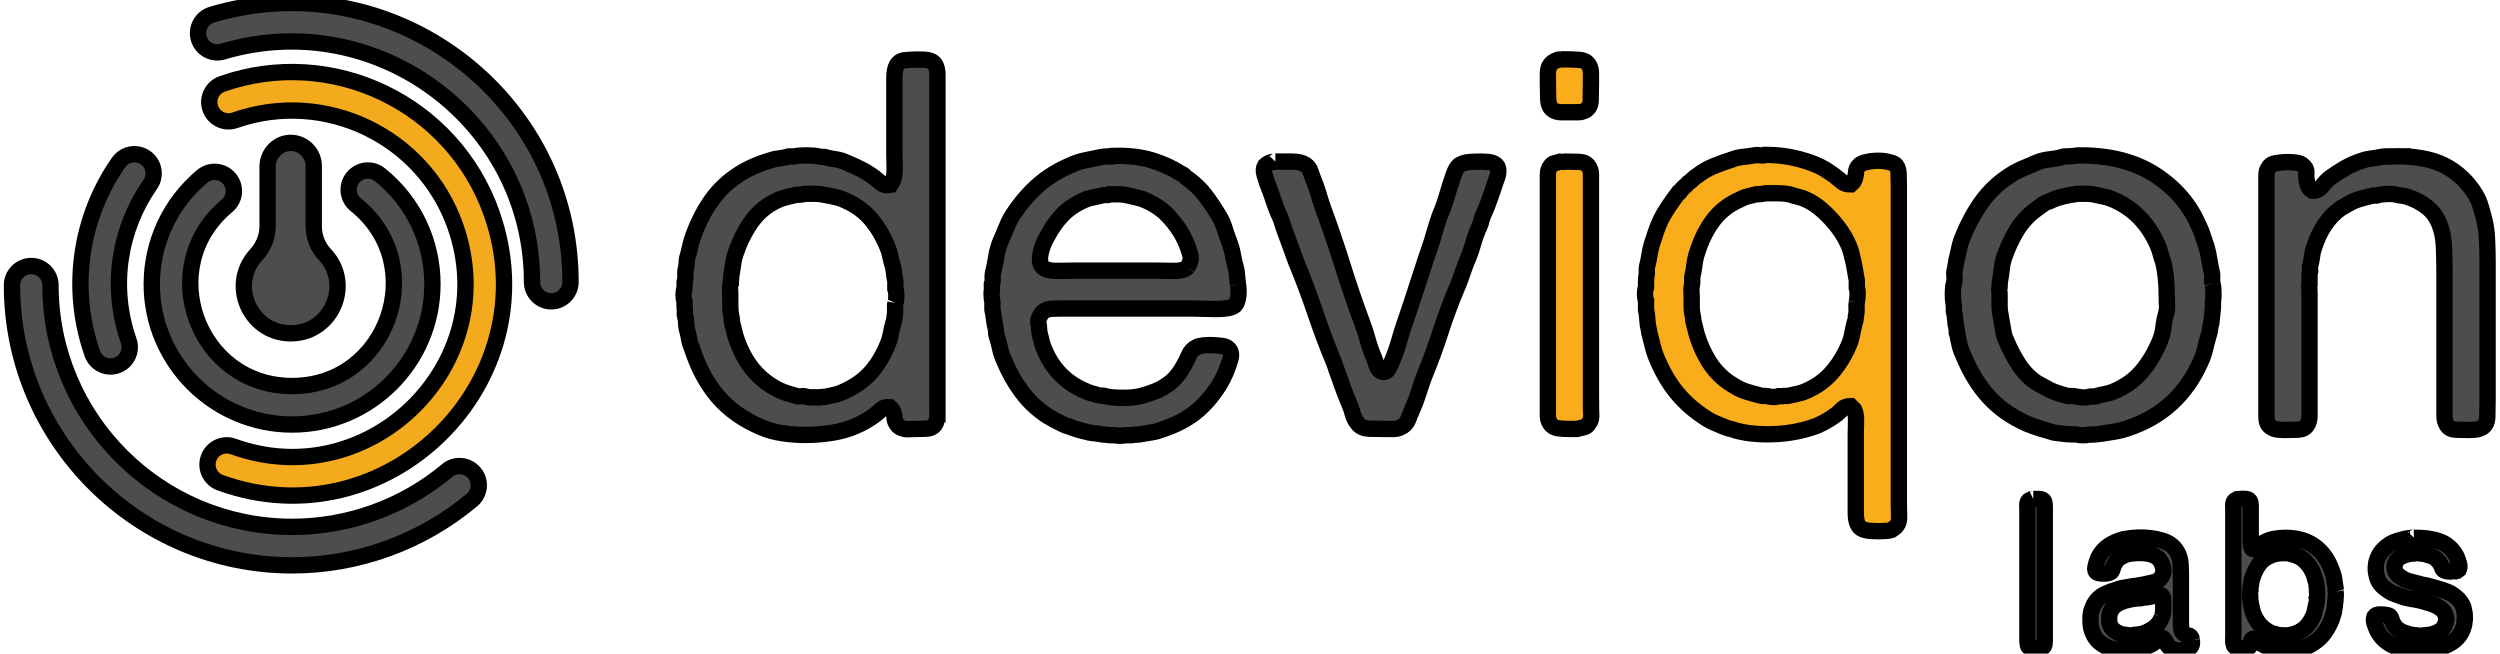
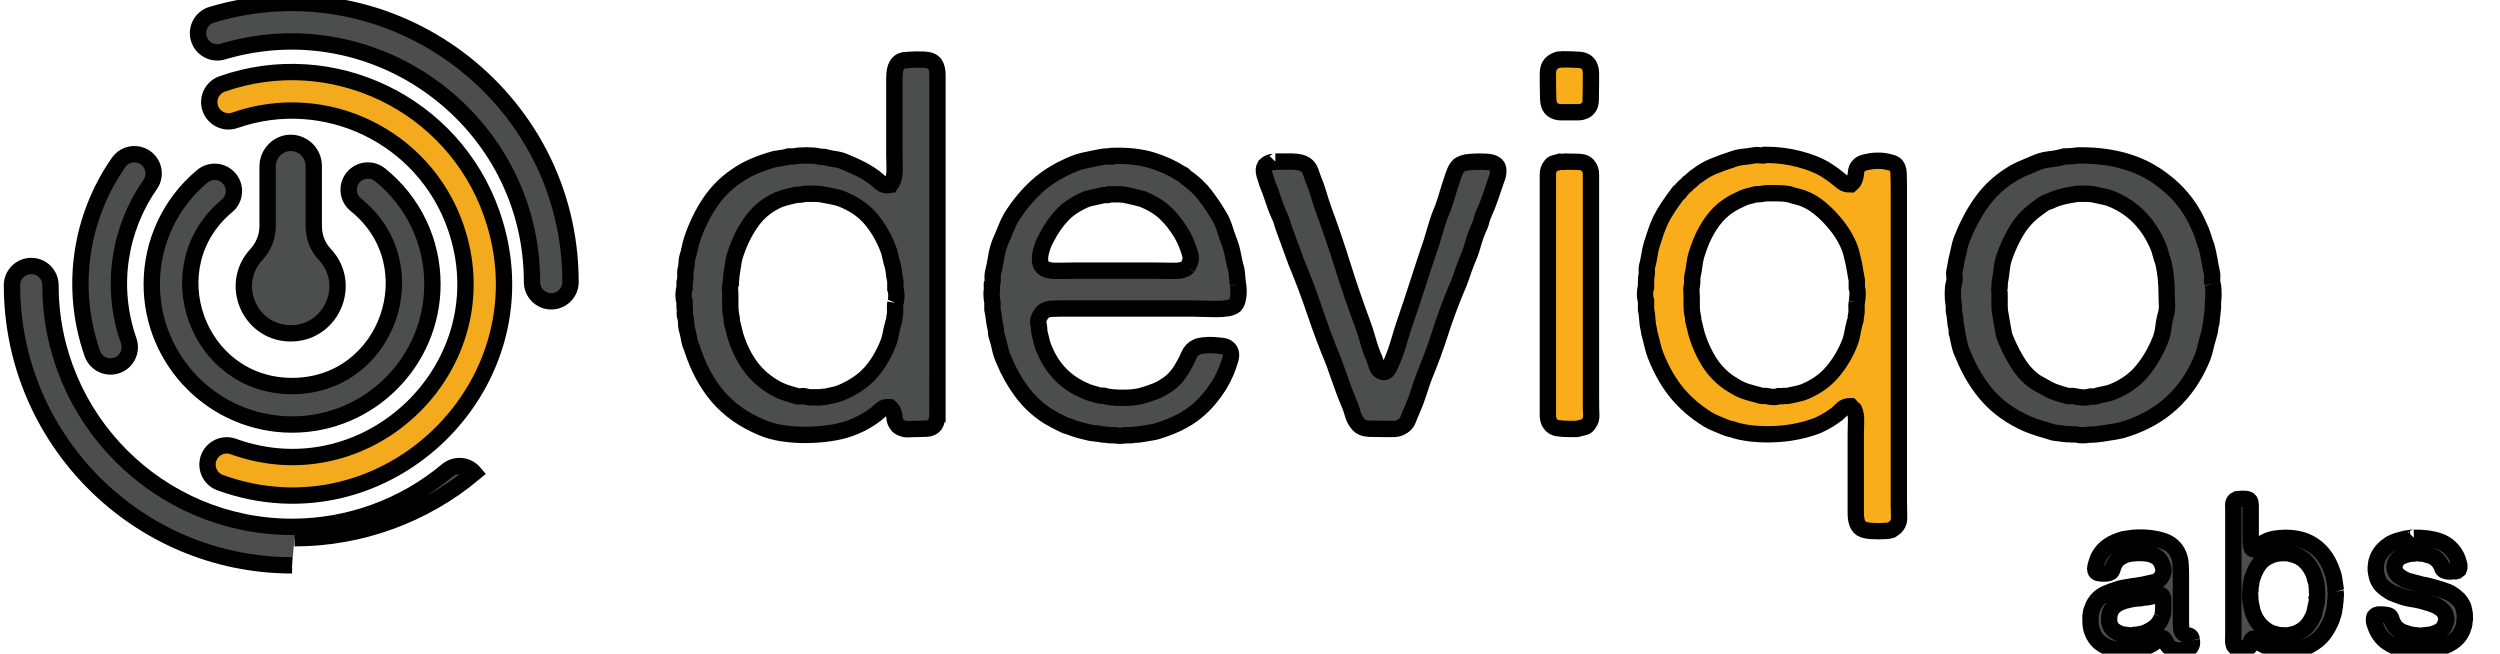
<svg xmlns="http://www.w3.org/2000/svg" width="153" height="40">
  <g>
    <title>background</title>
    <rect fill="none" id="canvas_background" height="42" width="155" y="-1" x="-1" />
  </g>
  <g>
    <title>Layer 1</title>
    <g stroke="null" id="svg_1">
-       <path fill="#4c4d4d" fill-rule="nonzero" id="path464" d="m124.436,30.538l0.352,0c0.124,0 0.216,0.03 0.276,0.09c0.042,0.06 0.065,0.139 0.071,0.237c0.003,0.099 0.006,0.199 0.006,0.302l0,1.142l0,5.198l0,1.437l0,0.334c0,0.119 -0.021,0.213 -0.064,0.282c-0.027,0.043 -0.063,0.069 -0.109,0.076c-0.048,0.009 -0.105,0.021 -0.174,0.039l-0.179,0c-0.094,0 -0.184,-0.002 -0.27,-0.006c-0.085,-0.003 -0.15,-0.033 -0.191,-0.084c-0.044,-0.068 -0.067,-0.154 -0.071,-0.256c-0.004,-0.103 -0.007,-0.209 -0.007,-0.321l0,-1.18l0,-5.339l0,-1.258c0,-0.094 -0.002,-0.194 -0.006,-0.302c-0.004,-0.107 0.014,-0.189 0.057,-0.25c0.034,-0.051 0.099,-0.093 0.194,-0.127c0.017,-0.009 0.035,-0.012 0.057,-0.008c0.021,0.004 0.039,0.003 0.058,-0.006" />
      <path fill="#4c4d4d" fill-rule="nonzero" id="path468" d="m132.303,37.776c0.051,-0.119 0.079,-0.259 0.084,-0.417c0.004,-0.159 0.006,-0.323 0.006,-0.495c0,-0.093 -0.004,-0.18 -0.013,-0.256c-0.009,-0.077 -0.044,-0.136 -0.102,-0.18c-0.027,-0.017 -0.087,-0.026 -0.18,-0.026c-0.018,0.017 -0.047,0.026 -0.09,0.026c-0.043,0 -0.082,0.009 -0.116,0.026c-0.069,0.018 -0.145,0.034 -0.231,0.051c-0.086,0.017 -0.171,0.034 -0.257,0.051c-0.026,0 -0.053,0.003 -0.083,0.008c-0.03,0.004 -0.063,0.006 -0.096,0.006c-0.129,0.034 -0.268,0.053 -0.418,0.057c-0.149,0.004 -0.288,0.024 -0.416,0.057c-0.069,0.018 -0.131,0.033 -0.186,0.045c-0.057,0.013 -0.117,0.027 -0.186,0.045c-0.138,0.043 -0.266,0.096 -0.386,0.16c-0.119,0.064 -0.222,0.143 -0.309,0.238c-0.085,0.094 -0.149,0.207 -0.192,0.339c-0.042,0.133 -0.06,0.293 -0.051,0.482c0,0.085 0.014,0.165 0.045,0.237c0.03,0.072 0.065,0.139 0.109,0.199c0.068,0.094 0.158,0.172 0.269,0.237c0.111,0.064 0.231,0.118 0.36,0.16c0.043,0.009 0.085,0.014 0.128,0.014c0.043,0 0.086,0.004 0.129,0.012c0.059,0.017 0.135,0.029 0.225,0.033c0.09,0.004 0.165,-0.002 0.225,-0.019c0.051,-0.017 0.103,-0.024 0.155,-0.02c0.051,0.004 0.101,-0.002 0.152,-0.02c0.069,-0.016 0.136,-0.029 0.2,-0.039c0.064,-0.008 0.127,-0.026 0.186,-0.051c0.248,-0.103 0.461,-0.227 0.636,-0.372c0.175,-0.145 0.31,-0.342 0.404,-0.591m1.836,1.425c0.026,0.137 0.012,0.25 -0.039,0.339c-0.051,0.09 -0.12,0.156 -0.207,0.2c-0.043,0.017 -0.087,0.025 -0.134,0.025c-0.047,0 -0.097,0.009 -0.148,0.026c-0.188,0.043 -0.374,0.033 -0.558,-0.032c-0.183,-0.064 -0.311,-0.143 -0.379,-0.237c-0.043,-0.06 -0.081,-0.13 -0.116,-0.212c-0.033,-0.081 -0.076,-0.147 -0.127,-0.198c-0.018,-0.018 -0.038,-0.035 -0.059,-0.052c-0.021,-0.016 -0.049,-0.021 -0.084,-0.012c-0.093,0.025 -0.182,0.072 -0.262,0.141c-0.081,0.069 -0.16,0.129 -0.237,0.18c-0.111,0.069 -0.231,0.13 -0.358,0.186c-0.129,0.055 -0.266,0.105 -0.411,0.147c-0.087,0.026 -0.178,0.042 -0.276,0.051c-0.099,0.008 -0.195,0.021 -0.289,0.038c-0.044,0.009 -0.08,0.013 -0.11,0.013l-0.096,0c-0.094,0.017 -0.184,0.017 -0.269,0l-0.116,0c-0.043,-0.008 -0.087,-0.013 -0.129,-0.013c-0.044,0 -0.081,-0.009 -0.116,-0.026c-0.034,-0.008 -0.063,-0.01 -0.082,-0.006c-0.022,0.003 -0.045,0.002 -0.071,-0.006c-0.069,-0.018 -0.138,-0.033 -0.205,-0.045c-0.07,-0.013 -0.133,-0.033 -0.194,-0.057c-0.256,-0.111 -0.464,-0.237 -0.622,-0.378c-0.159,-0.142 -0.289,-0.34 -0.392,-0.598c-0.077,-0.189 -0.116,-0.415 -0.116,-0.68l0,-0.27c0.009,-0.042 0.015,-0.087 0.019,-0.135c0.005,-0.047 0.011,-0.096 0.02,-0.148c0.034,-0.093 0.069,-0.188 0.103,-0.281c0.034,-0.094 0.077,-0.18 0.128,-0.257c0.154,-0.248 0.364,-0.431 0.628,-0.552c0.266,-0.12 0.556,-0.227 0.874,-0.321c0.119,-0.034 0.243,-0.059 0.373,-0.077c0.127,-0.017 0.256,-0.039 0.383,-0.064c0.061,-0.017 0.117,-0.026 0.174,-0.026c0.055,0 0.117,-0.008 0.186,-0.025c0.06,-0.018 0.12,-0.028 0.18,-0.032c0.06,-0.005 0.125,-0.016 0.194,-0.033c0.213,-0.051 0.414,-0.095 0.602,-0.135c0.188,-0.039 0.338,-0.135 0.449,-0.288c0.051,-0.069 0.094,-0.156 0.129,-0.263c0.034,-0.108 0.034,-0.225 0,-0.354c-0.052,-0.205 -0.126,-0.368 -0.225,-0.487c-0.099,-0.12 -0.238,-0.213 -0.417,-0.282c-0.102,-0.043 -0.225,-0.073 -0.365,-0.09c-0.141,-0.017 -0.289,-0.026 -0.443,-0.026c-0.153,0 -0.304,0.009 -0.449,0.026c-0.145,0.017 -0.27,0.043 -0.372,0.077c-0.146,0.051 -0.286,0.124 -0.423,0.218c-0.069,0.051 -0.132,0.117 -0.186,0.199c-0.057,0.081 -0.106,0.17 -0.148,0.263c-0.027,0.069 -0.05,0.141 -0.071,0.219c-0.021,0.076 -0.063,0.137 -0.121,0.179c-0.035,0.027 -0.093,0.045 -0.174,0.058c-0.081,0.013 -0.165,0.019 -0.25,0.019c-0.086,0 -0.169,-0.006 -0.25,-0.019c-0.081,-0.014 -0.139,-0.032 -0.172,-0.058c-0.036,-0.026 -0.061,-0.069 -0.078,-0.129c-0.017,-0.059 -0.017,-0.124 0,-0.192c0.027,-0.111 0.054,-0.216 0.083,-0.314c0.031,-0.099 0.067,-0.195 0.109,-0.29c0.163,-0.299 0.369,-0.532 0.617,-0.7c0.248,-0.166 0.556,-0.301 0.924,-0.405c0.085,-0.016 0.172,-0.03 0.262,-0.038c0.09,-0.009 0.182,-0.021 0.276,-0.039c0.034,-0.009 0.09,-0.01 0.167,-0.007c0.077,0.005 0.124,-0.002 0.141,-0.019c0.599,-0.008 1.121,0.06 1.566,0.206c0.445,0.145 0.758,0.423 0.936,0.834c0.078,0.171 0.123,0.369 0.135,0.597c0.014,0.227 0.02,0.464 0.02,0.712l0,2.837c0,0.119 0.003,0.235 0.012,0.346c0.009,0.111 0.034,0.201 0.077,0.27c0.043,0.058 0.098,0.102 0.167,0.127c0.077,0.035 0.15,0.058 0.219,0.071c0.068,0.013 0.119,0.054 0.154,0.122c0.016,0.027 0.025,0.051 0.025,0.077c0,0.026 0.004,0.06 0.014,0.103" />
      <path fill="#4c4d4d" fill-rule="nonzero" id="path472" d="m141.8,36.557c0.017,-0.043 0.021,-0.094 0.013,-0.154c-0.009,-0.059 -0.013,-0.116 -0.013,-0.166c0,-0.145 -0.007,-0.282 -0.02,-0.411c-0.013,-0.129 -0.04,-0.244 -0.083,-0.346c-0.027,-0.086 -0.048,-0.163 -0.063,-0.231c-0.018,-0.068 -0.044,-0.136 -0.078,-0.205c-0.094,-0.214 -0.223,-0.414 -0.385,-0.598c-0.163,-0.184 -0.351,-0.322 -0.565,-0.417c-0.069,-0.026 -0.134,-0.05 -0.198,-0.07c-0.065,-0.021 -0.131,-0.041 -0.2,-0.058c-0.094,-0.026 -0.188,-0.04 -0.282,-0.045c-0.095,-0.004 -0.197,-0.006 -0.309,-0.006c-0.043,0.009 -0.081,0.015 -0.116,0.019c-0.033,0.004 -0.072,0.007 -0.115,0.007c-0.077,0.017 -0.153,0.034 -0.225,0.051c-0.072,0.018 -0.142,0.044 -0.211,0.078c-0.291,0.12 -0.522,0.297 -0.694,0.532c-0.171,0.236 -0.308,0.512 -0.41,0.828c-0.035,0.094 -0.057,0.189 -0.064,0.282c-0.009,0.094 -0.027,0.192 -0.051,0.295c-0.009,0.043 -0.009,0.082 0,0.116c0.009,0.035 0.005,0.073 -0.013,0.116c-0.009,0.043 -0.014,0.105 -0.014,0.185c0,0.082 0.004,0.145 0.014,0.187l0,0.103c0.009,0.033 0.013,0.069 0.013,0.102c0,0.034 0.005,0.064 0.012,0.09c0.009,0.027 0.013,0.054 0.013,0.084c0,0.029 0.005,0.058 0.014,0.083c0.017,0.069 0.032,0.137 0.044,0.206c0.013,0.069 0.028,0.137 0.045,0.205c0.094,0.291 0.225,0.538 0.392,0.744c0.166,0.205 0.375,0.377 0.623,0.514c0.076,0.043 0.158,0.075 0.243,0.096c0.086,0.021 0.176,0.045 0.27,0.07c0.043,0.018 0.084,0.024 0.122,0.02c0.039,-0.003 0.08,-0.002 0.122,0.006c0.034,0.009 0.073,0.014 0.116,0.014l0.116,0l0.115,0c0.034,-0.009 0.064,-0.014 0.091,-0.014c0.025,0 0.055,-0.003 0.089,-0.012c0.069,-0.017 0.134,-0.033 0.193,-0.045c0.059,-0.014 0.124,-0.033 0.193,-0.058c0.264,-0.111 0.478,-0.259 0.641,-0.442c0.162,-0.184 0.299,-0.409 0.411,-0.675c0.043,-0.119 0.075,-0.241 0.096,-0.365c0.021,-0.123 0.05,-0.25 0.084,-0.378c0.017,-0.043 0.023,-0.084 0.019,-0.123c-0.005,-0.039 -0.002,-0.079 0.007,-0.122l0,-0.09zm1.141,-0.334c0.009,0.043 0.014,0.101 0.014,0.174c0,0.072 -0.005,0.13 -0.014,0.174c0,0.033 -0.002,0.065 -0.006,0.096c-0.003,0.029 -0.005,0.066 -0.005,0.109c-0.018,0.069 -0.027,0.137 -0.027,0.206c0,0.068 -0.008,0.136 -0.025,0.205c-0.009,0.033 -0.013,0.066 -0.013,0.096c0,0.03 -0.005,0.063 -0.013,0.096c-0.026,0.094 -0.049,0.184 -0.07,0.27c-0.022,0.086 -0.05,0.171 -0.084,0.256c-0.119,0.299 -0.265,0.568 -0.435,0.808c-0.171,0.239 -0.386,0.445 -0.642,0.616c-0.129,0.085 -0.252,0.159 -0.372,0.218c-0.095,0.043 -0.186,0.077 -0.276,0.103c-0.089,0.026 -0.182,0.051 -0.275,0.077c-0.061,0.017 -0.117,0.027 -0.168,0.033c-0.051,0.003 -0.102,0.014 -0.154,0.032l-0.128,0c-0.043,0.017 -0.107,0.027 -0.193,0.032c-0.086,0.004 -0.153,-0.003 -0.205,-0.019l-0.129,0c-0.034,-0.009 -0.07,-0.013 -0.109,-0.013c-0.039,0 -0.08,-0.004 -0.122,-0.014c-0.128,-0.033 -0.255,-0.063 -0.379,-0.088c-0.124,-0.027 -0.246,-0.065 -0.366,-0.117c-0.171,-0.069 -0.325,-0.153 -0.461,-0.256c-0.052,-0.043 -0.103,-0.088 -0.154,-0.135c-0.052,-0.046 -0.111,-0.078 -0.18,-0.096c-0.051,-0.008 -0.092,0.003 -0.123,0.032c-0.029,0.031 -0.051,0.072 -0.063,0.123c-0.013,0.051 -0.021,0.105 -0.026,0.16c-0.004,0.056 -0.015,0.096 -0.033,0.122c-0.033,0.043 -0.073,0.081 -0.116,0.116c-0.042,0.017 -0.099,0.027 -0.173,0.033c-0.073,0.004 -0.149,0.006 -0.231,0.006c-0.08,0 -0.154,-0.006 -0.225,-0.02c-0.068,-0.012 -0.119,-0.027 -0.153,-0.045c-0.018,-0.017 -0.035,-0.039 -0.052,-0.064c-0.016,-0.026 -0.033,-0.051 -0.051,-0.076c-0.025,-0.069 -0.036,-0.171 -0.032,-0.309c0.004,-0.137 0.007,-0.252 0.007,-0.346l0,-7.535c0,-0.102 -0.003,-0.211 -0.007,-0.327c-0.004,-0.115 0.015,-0.207 0.058,-0.276c0.034,-0.051 0.089,-0.094 0.167,-0.129c0.016,0 0.038,-0.002 0.063,-0.006c0.027,-0.004 0.048,-0.006 0.065,-0.006c0.12,-0.009 0.246,-0.012 0.378,-0.008c0.134,0.006 0.225,0.041 0.277,0.11c0.043,0.069 0.063,0.165 0.063,0.289l0,0.352l0,1.502l0,0.213c0,0.081 0.003,0.163 0.007,0.243c0.003,0.082 0.013,0.154 0.025,0.219c0.014,0.063 0.037,0.109 0.072,0.135c0.033,0.026 0.073,0.03 0.114,0.012c0.043,-0.016 0.078,-0.033 0.104,-0.051c0.042,-0.033 0.083,-0.068 0.121,-0.102c0.039,-0.034 0.08,-0.068 0.123,-0.103c0.058,-0.043 0.122,-0.081 0.186,-0.116c0.063,-0.033 0.13,-0.069 0.199,-0.102c0.153,-0.077 0.338,-0.133 0.552,-0.167c0.213,-0.033 0.431,-0.051 0.654,-0.051c0.222,0 0.44,0.02 0.654,0.058c0.214,0.038 0.402,0.092 0.565,0.16c0.342,0.145 0.637,0.346 0.885,0.603c0.249,0.256 0.445,0.556 0.592,0.899c0.042,0.094 0.078,0.186 0.109,0.275c0.03,0.091 0.062,0.183 0.096,0.276c0.026,0.094 0.045,0.19 0.057,0.289c0.013,0.099 0.028,0.195 0.045,0.289c0.009,0.026 0.014,0.053 0.014,0.083c0,0.03 0.004,0.057 0.014,0.083c0.015,0.052 0.018,0.101 0.005,0.148c-0.012,0.047 -0.01,0.096 0.006,0.147" />
      <path fill="#4c4d4d" fill-rule="nonzero" id="path476" d="m147.729,32.912c0.616,-0.009 1.134,0.063 1.553,0.212c0.419,0.15 0.745,0.412 0.976,0.79c0.06,0.093 0.107,0.189 0.141,0.289c0.035,0.099 0.069,0.207 0.103,0.327c0.017,0.061 0.022,0.122 0.013,0.186c-0.009,0.064 -0.021,0.113 -0.038,0.148c-0.018,0.016 -0.039,0.032 -0.064,0.045c-0.026,0.013 -0.047,0.028 -0.065,0.045c-0.042,0.016 -0.085,0.021 -0.128,0.012c-0.044,-0.008 -0.087,-0.008 -0.129,0c-0.068,0.018 -0.158,0.02 -0.269,0.007c-0.111,-0.013 -0.188,-0.033 -0.231,-0.057c-0.069,-0.043 -0.114,-0.1 -0.135,-0.174c-0.021,-0.072 -0.054,-0.143 -0.096,-0.212c-0.077,-0.136 -0.184,-0.261 -0.32,-0.372c-0.096,-0.068 -0.198,-0.12 -0.309,-0.153c-0.111,-0.034 -0.231,-0.069 -0.359,-0.104c-0.043,-0.016 -0.086,-0.023 -0.129,-0.019c-0.043,0.005 -0.086,0.003 -0.128,-0.006c-0.051,-0.016 -0.116,-0.026 -0.193,-0.026c-0.077,0 -0.141,0.009 -0.193,0.026l-0.076,0c-0.044,0.009 -0.086,0.015 -0.128,0.019c-0.044,0.004 -0.087,0.011 -0.129,0.02c-0.222,0.051 -0.406,0.123 -0.552,0.219c-0.145,0.094 -0.244,0.252 -0.295,0.474c-0.017,0.06 -0.02,0.121 -0.006,0.18c0.012,0.06 0.027,0.111 0.045,0.153c0.051,0.129 0.113,0.221 0.185,0.276c0.073,0.056 0.165,0.117 0.276,0.186c0.137,0.086 0.291,0.148 0.462,0.186c0.171,0.039 0.343,0.084 0.514,0.135c0.111,0.035 0.222,0.061 0.333,0.078c0.111,0.017 0.222,0.043 0.333,0.076c0.18,0.051 0.355,0.101 0.526,0.148c0.171,0.047 0.342,0.105 0.514,0.172c0.043,0.018 0.086,0.035 0.129,0.052c0.041,0.016 0.084,0.038 0.127,0.063c0.172,0.103 0.321,0.219 0.45,0.347c0.129,0.128 0.235,0.291 0.32,0.487c0.018,0.061 0.034,0.141 0.051,0.244c0.018,0.06 0.027,0.122 0.033,0.186c0.004,0.064 0.007,0.135 0.007,0.212l0,0.129c-0.018,0.059 -0.026,0.119 -0.026,0.18c0,0.059 -0.009,0.12 -0.026,0.179c-0.026,0.094 -0.056,0.184 -0.09,0.269c-0.034,0.086 -0.073,0.162 -0.115,0.231c-0.137,0.223 -0.314,0.4 -0.526,0.533c-0.214,0.134 -0.454,0.246 -0.72,0.34c-0.076,0.026 -0.155,0.045 -0.237,0.057c-0.081,0.014 -0.161,0.033 -0.237,0.058c-0.086,0.017 -0.171,0.026 -0.256,0.026c-0.087,0 -0.171,0.008 -0.257,0.025l-0.129,0c-0.043,0.009 -0.103,0.014 -0.18,0.014c-0.076,0 -0.136,-0.004 -0.179,-0.014l-0.141,0c-0.051,-0.017 -0.107,-0.023 -0.166,-0.019c-0.06,0.003 -0.111,-0.003 -0.153,-0.02c-0.044,-0.009 -0.1,-0.012 -0.167,-0.012c-0.069,-0.018 -0.135,-0.033 -0.2,-0.045c-0.064,-0.014 -0.13,-0.033 -0.199,-0.058c-0.265,-0.086 -0.496,-0.193 -0.692,-0.321c-0.197,-0.128 -0.369,-0.295 -0.514,-0.501c-0.077,-0.111 -0.141,-0.226 -0.192,-0.345c-0.052,-0.12 -0.099,-0.253 -0.142,-0.398c-0.016,-0.052 -0.023,-0.114 -0.018,-0.187c0.004,-0.073 0.014,-0.13 0.032,-0.173c0.025,-0.034 0.068,-0.069 0.129,-0.103c0.043,-0.016 0.103,-0.027 0.18,-0.032c0.077,-0.004 0.153,-0.002 0.23,0.006c0.077,0.009 0.152,0.02 0.225,0.033c0.072,0.013 0.122,0.027 0.147,0.045c0.061,0.044 0.101,0.105 0.123,0.186c0.021,0.081 0.05,0.157 0.083,0.225c0.087,0.188 0.201,0.333 0.347,0.436c0.103,0.076 0.219,0.136 0.346,0.179c0.128,0.044 0.265,0.085 0.411,0.128l0.269,0.039l0.078,0c0.058,0.017 0.138,0.026 0.236,0.026c0.1,0 0.183,-0.009 0.251,-0.026c0.06,0 0.107,-0.004 0.141,-0.014c0.051,-0.008 0.103,-0.015 0.154,-0.018c0.05,-0.005 0.097,-0.011 0.141,-0.02c0.248,-0.069 0.445,-0.159 0.59,-0.27c0.147,-0.111 0.248,-0.299 0.309,-0.564c0.016,-0.044 0.021,-0.091 0.012,-0.141c-0.008,-0.051 -0.016,-0.09 -0.025,-0.116c-0.044,-0.162 -0.102,-0.285 -0.18,-0.366c-0.076,-0.081 -0.174,-0.155 -0.295,-0.225c-0.076,-0.051 -0.163,-0.093 -0.256,-0.129c-0.094,-0.033 -0.189,-0.068 -0.282,-0.102c-0.026,-0.009 -0.049,-0.014 -0.071,-0.014c-0.021,0 -0.045,-0.008 -0.071,-0.025c-0.291,-0.094 -0.592,-0.165 -0.904,-0.212c-0.313,-0.046 -0.606,-0.126 -0.88,-0.237c-0.085,-0.033 -0.165,-0.064 -0.243,-0.09c-0.077,-0.026 -0.149,-0.059 -0.218,-0.103c-0.163,-0.093 -0.313,-0.201 -0.449,-0.321c-0.137,-0.119 -0.243,-0.269 -0.321,-0.449c-0.026,-0.059 -0.044,-0.119 -0.057,-0.179c-0.014,-0.059 -0.028,-0.124 -0.045,-0.193c-0.027,-0.103 -0.035,-0.22 -0.027,-0.353c0.009,-0.133 0.021,-0.246 0.039,-0.34c0.016,-0.041 0.027,-0.078 0.033,-0.108c0.003,-0.031 0.015,-0.063 0.031,-0.098c0.077,-0.195 0.182,-0.367 0.315,-0.513c0.132,-0.146 0.284,-0.273 0.454,-0.385c0.129,-0.076 0.271,-0.139 0.424,-0.186c0.153,-0.047 0.315,-0.092 0.488,-0.135c0.059,-0.009 0.117,-0.017 0.172,-0.026c0.057,-0.009 0.119,-0.017 0.187,-0.026c0.026,-0.009 0.06,-0.009 0.102,0c0.043,0.009 0.073,0.005 0.09,-0.013" />
      <path fill="#4c4d4d" fill-rule="nonzero" id="path480" d="m54.795,18.532c0.043,-0.106 0.063,-0.249 0.063,-0.429c0,-0.18 -0.021,-0.323 -0.063,-0.429l0,-0.477c-0.043,-0.19 -0.075,-0.387 -0.094,-0.587c-0.022,-0.201 -0.065,-0.386 -0.129,-0.556c-0.043,-0.169 -0.079,-0.327 -0.111,-0.477c-0.031,-0.147 -0.079,-0.297 -0.142,-0.444c-0.254,-0.636 -0.582,-1.198 -0.985,-1.685c-0.403,-0.487 -0.91,-0.868 -1.525,-1.144c-0.212,-0.106 -0.429,-0.186 -0.652,-0.238c-0.222,-0.052 -0.461,-0.1 -0.715,-0.143c-0.17,-0.042 -0.355,-0.063 -0.556,-0.063l-0.587,0c-0.106,0.021 -0.201,0.038 -0.285,0.047c-0.086,0.011 -0.181,0.016 -0.285,0.016c-0.171,0.043 -0.345,0.085 -0.525,0.127c-0.181,0.042 -0.356,0.096 -0.524,0.159c-0.679,0.297 -1.224,0.726 -1.637,1.288c-0.413,0.562 -0.748,1.212 -1.001,1.955c-0.086,0.232 -0.142,0.471 -0.175,0.714c-0.032,0.243 -0.069,0.482 -0.111,0.714c0,0.085 -0.005,0.165 -0.015,0.239c-0.012,0.074 -0.016,0.153 -0.016,0.237c-0.042,0.106 -0.058,0.223 -0.047,0.351c0.009,0.126 0.015,0.243 0.015,0.349l0,0.683c0,0.222 0.021,0.429 0.064,0.619c0.021,0.064 0.033,0.171 0.033,0.318c0.042,0.149 0.079,0.297 0.111,0.445c0.031,0.148 0.067,0.297 0.111,0.445c0.232,0.742 0.551,1.378 0.952,1.907c0.402,0.529 0.91,0.964 1.525,1.302c0.192,0.106 0.382,0.191 0.572,0.254c0.191,0.064 0.403,0.128 0.635,0.191c0.107,0.044 0.219,0.053 0.334,0.032c0.116,-0.021 0.227,-0.009 0.333,0.032c0.086,0.021 0.176,0.033 0.271,0.033l0.27,0l0.286,0c0.063,-0.021 0.169,-0.033 0.318,-0.033c0.169,-0.041 0.339,-0.079 0.508,-0.111c0.168,-0.033 0.327,-0.08 0.476,-0.144c0.7,-0.296 1.266,-0.671 1.701,-1.127c0.434,-0.455 0.799,-1.033 1.096,-1.732c0.105,-0.232 0.179,-0.465 0.221,-0.699c0.043,-0.233 0.096,-0.465 0.159,-0.7c0.043,-0.084 0.064,-0.164 0.064,-0.237c0,-0.074 0.01,-0.154 0.032,-0.239c0.021,-0.127 0.026,-0.254 0.015,-0.381c-0.01,-0.128 -0.005,-0.254 0.016,-0.381m2.574,6.005l0,0.809c0,0.266 -0.053,0.483 -0.159,0.652c-0.106,0.147 -0.281,0.228 -0.525,0.237c-0.243,0.012 -0.493,0.016 -0.747,0.016c-0.126,0 -0.249,0.005 -0.365,0.016c-0.117,0.01 -0.217,-0.006 -0.302,-0.048c-0.19,-0.042 -0.317,-0.127 -0.382,-0.255c-0.084,-0.105 -0.132,-0.232 -0.142,-0.381c-0.01,-0.148 -0.046,-0.297 -0.111,-0.445c-0.021,-0.042 -0.046,-0.079 -0.079,-0.111c-0.033,-0.032 -0.069,-0.069 -0.111,-0.111c-0.212,-0.021 -0.375,0.021 -0.492,0.128c-0.117,0.106 -0.238,0.212 -0.365,0.317c-0.425,0.318 -0.848,0.562 -1.271,0.731c-0.381,0.169 -0.821,0.296 -1.319,0.381c-0.497,0.084 -1.006,0.132 -1.525,0.142c-0.519,0.01 -1.032,-0.021 -1.54,-0.095c-0.509,-0.074 -0.953,-0.196 -1.335,-0.365c-1.102,-0.466 -1.991,-1.096 -2.669,-1.89c-0.679,-0.795 -1.208,-1.785 -1.589,-2.971c-0.086,-0.19 -0.144,-0.387 -0.175,-0.587c-0.033,-0.201 -0.081,-0.408 -0.144,-0.62c-0.021,-0.105 -0.031,-0.212 -0.031,-0.318c0,-0.105 -0.012,-0.211 -0.033,-0.318c-0.042,-0.105 -0.058,-0.216 -0.048,-0.333c0.011,-0.117 0.006,-0.228 -0.015,-0.334l0,-0.317c-0.043,-0.105 -0.064,-0.243 -0.064,-0.413c0,-0.169 0.021,-0.306 0.064,-0.413l0,-0.349c0.042,-0.148 0.057,-0.303 0.047,-0.461c-0.01,-0.159 0.005,-0.312 0.048,-0.46c0.021,-0.105 0.031,-0.201 0.031,-0.286c0,-0.084 0.011,-0.179 0.033,-0.285c0.064,-0.212 0.117,-0.418 0.159,-0.62c0.041,-0.201 0.094,-0.398 0.159,-0.588c0.274,-0.804 0.629,-1.53 1.063,-2.177c0.434,-0.646 0.958,-1.18 1.574,-1.604c0.359,-0.255 0.736,-0.465 1.127,-0.635c0.393,-0.17 0.82,-0.318 1.287,-0.445c0.149,-0.021 0.291,-0.042 0.429,-0.063c0.137,-0.021 0.281,-0.052 0.429,-0.096l0.318,0c0.168,-0.041 0.417,-0.063 0.747,-0.063c0.327,0 0.576,0.022 0.747,0.063c0.083,0.022 0.201,0.033 0.349,0.033c0.233,0.063 0.465,0.111 0.7,0.142c0.232,0.032 0.455,0.101 0.667,0.207c0.318,0.127 0.62,0.265 0.906,0.413c0.285,0.148 0.556,0.317 0.809,0.508c0.128,0.106 0.26,0.217 0.399,0.333c0.137,0.118 0.322,0.154 0.556,0.111c0.041,-0.063 0.079,-0.116 0.111,-0.159c0.031,-0.041 0.057,-0.105 0.078,-0.19c0.064,-0.19 0.09,-0.434 0.08,-0.73c-0.01,-0.297 -0.015,-0.562 -0.015,-0.795l0,-3.654l0,-1c0,-0.371 0.052,-0.64 0.158,-0.811c0.086,-0.147 0.213,-0.243 0.382,-0.285c0.042,0 0.095,-0.006 0.159,-0.016c0.063,-0.011 0.117,-0.015 0.159,-0.015c0.297,-0.021 0.609,-0.027 0.936,-0.015c0.329,0.01 0.556,0.1 0.684,0.269c0.105,0.171 0.159,0.381 0.159,0.635l0,0.795l0,19.191z" />
      <path fill="#4c4d4d" fill-rule="nonzero" id="path484" d="m72.682,16.339c0.063,-0.085 0.117,-0.196 0.159,-0.334c0.043,-0.137 0.043,-0.279 0,-0.428c-0.128,-0.466 -0.307,-0.901 -0.541,-1.304c-0.297,-0.486 -0.625,-0.899 -0.984,-1.238c-0.361,-0.339 -0.826,-0.625 -1.398,-0.858c-0.149,-0.043 -0.297,-0.08 -0.446,-0.111c-0.147,-0.032 -0.306,-0.069 -0.477,-0.111c-0.169,-0.043 -0.348,-0.064 -0.538,-0.064l-0.541,0c-0.063,0.043 -0.138,0.058 -0.223,0.048c-0.084,-0.011 -0.159,-0.005 -0.223,0.016c-0.169,0.041 -0.333,0.079 -0.491,0.111c-0.159,0.032 -0.314,0.069 -0.461,0.111c-0.614,0.254 -1.107,0.571 -1.477,0.952c-0.371,0.381 -0.704,0.858 -1,1.43c-0.063,0.107 -0.128,0.238 -0.192,0.397c-0.062,0.159 -0.117,0.334 -0.159,0.525c-0.043,0.19 -0.052,0.371 -0.031,0.54c0.021,0.169 0.095,0.297 0.222,0.381c0.17,0.127 0.461,0.186 0.874,0.175c0.413,-0.01 0.768,-0.015 1.065,-0.015l4.829,0c0.318,0 0.7,0.005 1.144,0.015c0.446,0.011 0.742,-0.069 0.89,-0.238m3.082,1.079c0.042,0.213 0.048,0.451 0.016,0.716c-0.032,0.265 -0.101,0.451 -0.207,0.556c-0.106,0.085 -0.26,0.144 -0.46,0.175c-0.201,0.032 -0.429,0.048 -0.683,0.048c-0.254,0 -0.509,-0.005 -0.764,-0.016c-0.254,-0.01 -0.476,-0.015 -0.666,-0.015l-8.134,0c-0.171,0 -0.339,0.005 -0.508,0.015c-0.17,0.011 -0.307,0.047 -0.414,0.111c-0.083,0.043 -0.169,0.128 -0.254,0.254c-0.043,0.064 -0.084,0.154 -0.126,0.27c-0.043,0.117 -0.043,0.228 0,0.334c0.021,0.105 0.031,0.201 0.031,0.285c0,0.085 0.011,0.171 0.032,0.255c0.043,0.17 0.085,0.345 0.128,0.525c0.042,0.179 0.106,0.354 0.189,0.524c0.488,1.144 1.293,1.96 2.415,2.447c0.128,0.063 0.265,0.117 0.414,0.159c0.147,0.043 0.297,0.085 0.444,0.128c0.064,0.02 0.171,0.031 0.318,0.031c0.297,0.086 0.688,0.127 1.176,0.127c0.487,0 0.878,-0.041 1.174,-0.127c0.297,-0.085 0.567,-0.175 0.811,-0.27c0.243,-0.095 0.471,-0.216 0.683,-0.365c0.233,-0.147 0.433,-0.322 0.604,-0.525c0.169,-0.201 0.317,-0.417 0.445,-0.652c0.126,-0.211 0.237,-0.434 0.334,-0.667c0.094,-0.232 0.259,-0.402 0.492,-0.508c0.083,-0.043 0.223,-0.074 0.411,-0.095c0.192,-0.021 0.382,-0.027 0.573,-0.016c0.191,0.01 0.371,0.027 0.54,0.047c0.169,0.021 0.286,0.064 0.35,0.128c0.211,0.147 0.265,0.392 0.159,0.73c-0.17,0.572 -0.392,1.08 -0.667,1.525c-0.424,0.677 -0.906,1.234 -1.445,1.668c-0.541,0.435 -1.223,0.789 -2.049,1.065c-0.213,0.084 -0.425,0.142 -0.636,0.174c-0.213,0.033 -0.434,0.069 -0.668,0.111c-0.105,0.021 -0.206,0.033 -0.302,0.033c-0.094,0 -0.195,0.009 -0.302,0.031l-0.317,0c-0.106,0.021 -0.228,0.032 -0.365,0.032c-0.139,0 -0.25,-0.01 -0.333,-0.032l-0.286,0c-0.107,-0.021 -0.201,-0.031 -0.286,-0.031c-0.086,0 -0.169,-0.012 -0.254,-0.033c-0.105,-0.021 -0.223,-0.038 -0.35,-0.048c-0.127,-0.01 -0.243,-0.027 -0.35,-0.047c-0.19,-0.043 -0.381,-0.091 -0.572,-0.143c-0.19,-0.053 -0.37,-0.111 -0.539,-0.175c-0.086,-0.042 -0.159,-0.069 -0.223,-0.079c-0.064,-0.011 -0.138,-0.037 -0.223,-0.08c-0.317,-0.147 -0.657,-0.327 -1.017,-0.541c-0.615,-0.401 -1.138,-0.894 -1.573,-1.477c-0.435,-0.582 -0.8,-1.234 -1.096,-1.954c-0.105,-0.233 -0.186,-0.476 -0.238,-0.73c-0.052,-0.255 -0.122,-0.509 -0.207,-0.763c-0.021,-0.085 -0.032,-0.159 -0.032,-0.223c0,-0.063 -0.01,-0.147 -0.031,-0.254c-0.044,-0.169 -0.075,-0.349 -0.096,-0.541c-0.021,-0.189 -0.053,-0.38 -0.095,-0.572l0,-0.444c-0.021,-0.084 -0.037,-0.207 -0.047,-0.365c-0.012,-0.159 -0.007,-0.291 0.015,-0.398l0,-0.349c0.042,-0.106 0.058,-0.218 0.047,-0.334c-0.01,-0.116 -0.005,-0.227 0.016,-0.333c0.085,-0.339 0.153,-0.678 0.206,-1.017c0.053,-0.339 0.144,-0.657 0.271,-0.954c0.105,-0.232 0.207,-0.471 0.302,-0.714c0.094,-0.243 0.206,-0.482 0.333,-0.716c0.465,-0.741 0.994,-1.381 1.588,-1.921c0.594,-0.541 1.325,-0.99 2.194,-1.35c0.254,-0.106 0.512,-0.186 0.778,-0.239c0.265,-0.052 0.545,-0.111 0.842,-0.174c0.106,-0.021 0.201,-0.037 0.285,-0.048c0.085,-0.01 0.18,-0.016 0.286,-0.016c0.042,-0.021 0.095,-0.021 0.159,0c0.064,0.022 0.117,0.011 0.159,-0.031c0.89,-0.021 1.662,0.069 2.319,0.269c0.657,0.201 1.25,0.471 1.779,0.811c0.106,0.042 0.191,0.1 0.254,0.175c0.065,0.074 0.139,0.131 0.223,0.174c0.17,0.128 0.345,0.275 0.525,0.445c0.179,0.17 0.334,0.339 0.461,0.508c0.339,0.446 0.623,0.868 0.858,1.271c0.147,0.232 0.264,0.487 0.348,0.762c0.086,0.275 0.18,0.551 0.287,0.826c0.105,0.276 0.185,0.561 0.237,0.857c0.053,0.297 0.122,0.593 0.207,0.89c0.021,0.148 0.038,0.297 0.047,0.445c0.011,0.148 0.027,0.297 0.048,0.444" />
      <path fill="#4c4d4d" fill-rule="nonzero" id="path488" d="m78.051,9.889l1.018,0c0.359,0 0.634,0.063 0.825,0.19c0.147,0.106 0.249,0.238 0.303,0.398c0.052,0.159 0.111,0.322 0.175,0.492c0.126,0.297 0.232,0.592 0.318,0.889c0.085,0.297 0.18,0.594 0.285,0.891c0.423,1.144 0.814,2.292 1.176,3.447c0.36,1.155 0.751,2.303 1.174,3.447c0.148,0.381 0.275,0.768 0.382,1.16c0.105,0.392 0.243,0.778 0.411,1.16c0.043,0.148 0.097,0.308 0.159,0.477c0.063,0.169 0.17,0.275 0.318,0.317c0.17,0.043 0.303,-0.031 0.398,-0.222c0.094,-0.191 0.164,-0.339 0.206,-0.445c0.17,-0.402 0.312,-0.81 0.429,-1.223c0.117,-0.413 0.249,-0.832 0.397,-1.254c0.275,-0.806 0.541,-1.606 0.795,-2.399c0.254,-0.795 0.519,-1.594 0.794,-2.399c0.105,-0.36 0.212,-0.715 0.318,-1.066c0.105,-0.349 0.232,-0.693 0.381,-1.032c0.106,-0.296 0.201,-0.592 0.286,-0.889c0.085,-0.297 0.18,-0.593 0.286,-0.89c0.042,-0.147 0.096,-0.297 0.158,-0.444c0.064,-0.148 0.149,-0.276 0.255,-0.381c0.168,-0.106 0.36,-0.17 0.572,-0.191c0.211,-0.021 0.465,-0.032 0.762,-0.032c0.148,0 0.285,0.005 0.412,0.016c0.128,0.01 0.243,0.037 0.35,0.079c0.19,0.085 0.292,0.222 0.302,0.413c0.011,0.191 -0.026,0.381 -0.111,0.572c-0.126,0.36 -0.254,0.731 -0.381,1.112c-0.127,0.381 -0.276,0.752 -0.444,1.112c-0.043,0.107 -0.075,0.207 -0.096,0.302c-0.021,0.096 -0.053,0.197 -0.095,0.303c-0.171,0.36 -0.308,0.731 -0.413,1.111c-0.105,0.381 -0.243,0.763 -0.413,1.144c-0.105,0.276 -0.206,0.556 -0.302,0.843c-0.095,0.285 -0.206,0.566 -0.333,0.842c-0.36,0.868 -0.683,1.746 -0.969,2.637c-0.286,0.889 -0.61,1.769 -0.97,2.637c-0.126,0.339 -0.243,0.678 -0.348,1.017c-0.107,0.339 -0.234,0.677 -0.382,1.016c-0.105,0.234 -0.195,0.451 -0.27,0.652c-0.075,0.201 -0.228,0.355 -0.459,0.46c-0.129,0.063 -0.271,0.095 -0.43,0.095l-0.491,0c-0.339,0 -0.669,-0.005 -0.986,-0.015c-0.316,-0.011 -0.55,-0.111 -0.698,-0.303c-0.149,-0.169 -0.254,-0.375 -0.319,-0.619c-0.063,-0.244 -0.148,-0.482 -0.254,-0.715c-0.127,-0.296 -0.249,-0.609 -0.365,-0.937c-0.117,-0.328 -0.228,-0.64 -0.333,-0.937c-0.044,-0.106 -0.075,-0.196 -0.095,-0.271c-0.021,-0.075 -0.054,-0.165 -0.097,-0.27c-0.423,-1.017 -0.809,-2.044 -1.158,-3.081c-0.351,-1.038 -0.737,-2.066 -1.16,-3.083c-0.128,-0.339 -0.249,-0.672 -0.365,-1.001c-0.117,-0.327 -0.239,-0.661 -0.366,-1c-0.042,-0.105 -0.079,-0.216 -0.111,-0.333c-0.032,-0.116 -0.069,-0.227 -0.111,-0.333c-0.17,-0.36 -0.312,-0.72 -0.428,-1.08c-0.117,-0.36 -0.249,-0.72 -0.397,-1.081c-0.043,-0.126 -0.097,-0.296 -0.159,-0.508c-0.063,-0.212 -0.054,-0.392 0.032,-0.541c0.105,-0.105 0.232,-0.18 0.381,-0.222c0.147,0 0.233,-0.01 0.254,-0.032" />
      <path fill="#faad1a" fill-rule="nonzero" id="path492" d="m97.368,24.727c0,0.212 0.005,0.429 0.017,0.652c0.009,0.222 -0.038,0.397 -0.145,0.525c-0.062,0.126 -0.158,0.206 -0.285,0.237c-0.127,0.032 -0.275,0.069 -0.446,0.111l-0.476,0c-0.276,0 -0.514,-0.016 -0.715,-0.047c-0.201,-0.033 -0.355,-0.133 -0.46,-0.302c-0.085,-0.128 -0.128,-0.291 -0.128,-0.493l0,-0.588l0,-13.439l0,-0.684c0,-0.222 0.052,-0.396 0.159,-0.523c0.063,-0.106 0.148,-0.17 0.254,-0.191c0.105,-0.021 0.222,-0.053 0.35,-0.095c0.042,0 0.09,0.006 0.143,0.015c0.052,0.012 0.099,0.006 0.142,-0.015c0.275,0 0.557,0.006 0.842,0.015c0.286,0.012 0.482,0.101 0.588,0.271c0.106,0.127 0.159,0.291 0.159,0.492l0,0.62l0,13.439zm-2.351,-18.016c-0.17,-0.126 -0.261,-0.353 -0.27,-0.682c-0.011,-0.328 -0.016,-0.652 -0.016,-0.969l0,-0.541c0,-0.189 0.033,-0.349 0.095,-0.477c0.085,-0.169 0.255,-0.296 0.509,-0.381c0.041,-0.021 0.089,-0.027 0.142,-0.016c0.052,0.011 0.1,0.006 0.143,-0.015c0.359,0 0.699,0.01 1.017,0.032c0.318,0.021 0.529,0.148 0.636,0.381c0.063,0.128 0.094,0.281 0.094,0.461l0,0.556c0,0.381 -0.005,0.741 -0.016,1.08c-0.009,0.339 -0.153,0.562 -0.429,0.666c-0.105,0.044 -0.217,0.064 -0.333,0.064l-0.365,0l-0.668,0c-0.213,0 -0.393,-0.052 -0.54,-0.159" />
      <path fill="#faad1a" fill-rule="nonzero" id="path496" d="m113.636,18.5c0.021,-0.106 0.036,-0.255 0.048,-0.446c0.009,-0.189 -0.005,-0.337 -0.048,-0.444l0,-0.445c-0.043,-0.212 -0.08,-0.423 -0.111,-0.634c-0.031,-0.213 -0.069,-0.403 -0.111,-0.574c-0.042,-0.168 -0.078,-0.322 -0.111,-0.46c-0.032,-0.137 -0.079,-0.28 -0.143,-0.429c-0.233,-0.572 -0.604,-1.132 -1.112,-1.685c-0.508,-0.55 -0.996,-0.931 -1.462,-1.143c-0.169,-0.086 -0.345,-0.148 -0.524,-0.191c-0.181,-0.042 -0.366,-0.095 -0.556,-0.159c-0.213,-0.042 -0.44,-0.063 -0.682,-0.063l-0.747,0c-0.106,0.021 -0.207,0.037 -0.302,0.047c-0.096,0.012 -0.197,0.016 -0.303,0.016c-0.169,0.043 -0.339,0.085 -0.508,0.127c-0.17,0.042 -0.328,0.106 -0.477,0.191c-0.678,0.297 -1.223,0.72 -1.637,1.27c-0.412,0.551 -0.736,1.197 -0.968,1.938c-0.086,0.233 -0.144,0.482 -0.176,0.746c-0.032,0.266 -0.079,0.536 -0.143,0.811l0,0.286c0,0.084 -0.01,0.181 -0.032,0.285c-0.021,0.085 -0.027,0.18 -0.015,0.286c0.009,0.105 0.015,0.212 0.015,0.318l0,0.619c0,0.201 0.021,0.387 0.063,0.556c0.021,0.064 0.033,0.159 0.033,0.287c0.041,0.147 0.079,0.297 0.111,0.444c0.033,0.149 0.069,0.297 0.111,0.445c0.191,0.615 0.445,1.17 0.762,1.668c0.319,0.498 0.72,0.916 1.208,1.254c0.064,0.043 0.132,0.086 0.207,0.128c0.074,0.043 0.142,0.085 0.206,0.127c0.213,0.128 0.44,0.228 0.684,0.302c0.243,0.075 0.493,0.143 0.747,0.207c0.105,0.042 0.19,0.057 0.254,0.047c0.063,-0.011 0.147,-0.005 0.254,0.015c0.085,0.021 0.19,0.038 0.318,0.048c0.127,0.01 0.243,-0.005 0.349,-0.048l0.254,0c0.064,-0.021 0.128,-0.027 0.192,-0.015c0.063,0.01 0.127,0.005 0.19,-0.016c0.17,-0.042 0.339,-0.079 0.508,-0.111c0.169,-0.031 0.328,-0.079 0.477,-0.142c0.657,-0.275 1.196,-0.652 1.621,-1.128c0.423,-0.477 0.772,-1.033 1.048,-1.668c0.105,-0.233 0.178,-0.465 0.222,-0.7c0.042,-0.232 0.095,-0.476 0.158,-0.73c0.043,-0.084 0.064,-0.169 0.064,-0.255c0,-0.083 0.01,-0.168 0.033,-0.254c0.02,-0.105 0.026,-0.223 0.015,-0.349c-0.009,-0.128 -0.004,-0.254 0.016,-0.381m2.574,12.423c0,0.233 0.004,0.466 0.015,0.699c0.01,0.233 -0.038,0.413 -0.143,0.541c-0.043,0.063 -0.095,0.117 -0.159,0.159c-0.063,0.043 -0.126,0.084 -0.19,0.127c-0.063,0.021 -0.17,0.037 -0.318,0.047c-0.147,0.011 -0.301,0.016 -0.46,0.016c-0.159,0 -0.312,-0.005 -0.46,-0.016c-0.148,-0.01 -0.255,-0.026 -0.318,-0.047c-0.212,-0.043 -0.36,-0.138 -0.445,-0.285c-0.106,-0.171 -0.159,-0.429 -0.159,-0.778l0,-0.905l0,-3.908c0,-0.234 0.005,-0.492 0.016,-0.778c0.01,-0.285 -0.027,-0.525 -0.111,-0.715c-0.044,-0.042 -0.081,-0.08 -0.111,-0.111c-0.031,-0.032 -0.069,-0.068 -0.111,-0.111c-0.212,0 -0.375,0.053 -0.491,0.159c-0.117,0.106 -0.228,0.212 -0.334,0.317c-0.171,0.127 -0.349,0.249 -0.541,0.366c-0.189,0.116 -0.401,0.227 -0.635,0.333c-0.317,0.127 -0.682,0.238 -1.096,0.333c-0.413,0.095 -0.847,0.159 -1.303,0.191c-0.456,0.032 -0.911,0.032 -1.366,0c-0.456,-0.033 -0.874,-0.101 -1.256,-0.207c-0.106,-0.043 -0.211,-0.075 -0.317,-0.096c-0.106,-0.021 -0.212,-0.052 -0.317,-0.095c-0.19,-0.085 -0.382,-0.164 -0.572,-0.238c-0.191,-0.075 -0.371,-0.163 -0.541,-0.27c-0.741,-0.466 -1.362,-1.001 -1.858,-1.605c-0.499,-0.604 -0.928,-1.35 -1.288,-2.24c-0.084,-0.211 -0.153,-0.434 -0.206,-0.667c-0.053,-0.232 -0.111,-0.465 -0.175,-0.699c-0.021,-0.043 -0.032,-0.09 -0.032,-0.143c0,-0.053 -0.011,-0.111 -0.032,-0.175c-0.043,-0.169 -0.069,-0.36 -0.08,-0.572c-0.009,-0.212 -0.038,-0.413 -0.078,-0.604l0,-0.54c-0.043,-0.106 -0.065,-0.243 -0.065,-0.413c0,-0.17 0.022,-0.307 0.065,-0.412l0,-0.351c0,-0.126 0.009,-0.254 0.031,-0.381c0.021,-0.084 0.026,-0.169 0.015,-0.254c-0.01,-0.084 -0.006,-0.18 0.016,-0.285c0.063,-0.233 0.111,-0.461 0.143,-0.683c0.032,-0.223 0.079,-0.44 0.142,-0.652c0.086,-0.275 0.17,-0.535 0.254,-0.778c0.086,-0.243 0.18,-0.482 0.287,-0.715c0.147,-0.296 0.311,-0.577 0.492,-0.842c0.179,-0.265 0.364,-0.524 0.556,-0.779c0.021,0 0.052,-0.02 0.095,-0.063c0.106,-0.17 0.266,-0.339 0.477,-0.509c0.021,-0.021 0.036,-0.041 0.048,-0.063c0.009,-0.021 0.036,-0.042 0.078,-0.063c0.085,-0.064 0.165,-0.133 0.239,-0.207c0.074,-0.075 0.164,-0.144 0.271,-0.207c0.296,-0.233 0.623,-0.423 0.984,-0.572c0.36,-0.148 0.741,-0.286 1.144,-0.414c0.213,-0.083 0.435,-0.137 0.668,-0.159c0.232,-0.02 0.465,-0.052 0.699,-0.095c0.084,-0.021 0.206,-0.021 0.365,0c0.159,0.021 0.26,0.011 0.302,-0.031c0.699,0 1.378,0.084 2.034,0.254c0.656,0.169 1.196,0.381 1.62,0.635c0.127,0.085 0.254,0.17 0.381,0.254c0.127,0.086 0.254,0.18 0.381,0.287c0.105,0.083 0.212,0.169 0.317,0.254c0.106,0.085 0.265,0.126 0.477,0.126c0.042,-0.041 0.085,-0.079 0.128,-0.11c0.042,-0.033 0.074,-0.081 0.095,-0.144c0.064,-0.147 0.1,-0.307 0.111,-0.477c0.01,-0.169 0.068,-0.306 0.174,-0.413c0.064,-0.084 0.195,-0.153 0.398,-0.207c0.201,-0.051 0.417,-0.085 0.652,-0.094c0.232,-0.011 0.455,0.005 0.667,0.047c0.211,0.043 0.369,0.095 0.477,0.159c0.148,0.106 0.227,0.286 0.237,0.541c0.011,0.254 0.017,0.508 0.017,0.762l0,19.571z" />
      <path fill="#4c4d4d" fill-rule="nonzero" id="path500" d="m132.572,19.167c0.042,-0.147 0.058,-0.317 0.048,-0.508c-0.012,-0.191 -0.016,-0.37 -0.016,-0.54c0,-0.826 -0.075,-1.525 -0.222,-2.097c-0.063,-0.17 -0.117,-0.339 -0.159,-0.508c-0.042,-0.17 -0.095,-0.328 -0.159,-0.477c-0.592,-1.377 -1.536,-2.33 -2.827,-2.86c-0.149,-0.063 -0.309,-0.111 -0.477,-0.142c-0.17,-0.033 -0.339,-0.069 -0.508,-0.111c-0.17,-0.043 -0.349,-0.064 -0.539,-0.064l-0.574,0l-0.571,0.095c-0.212,0.043 -0.408,0.091 -0.587,0.144c-0.181,0.053 -0.356,0.122 -0.525,0.207c-0.148,0.043 -0.286,0.105 -0.413,0.19c-0.127,0.085 -0.244,0.17 -0.35,0.254c-0.508,0.361 -0.921,0.795 -1.238,1.302c-0.319,0.509 -0.593,1.102 -0.827,1.781c-0.063,0.212 -0.105,0.428 -0.127,0.651c-0.021,0.223 -0.053,0.451 -0.095,0.683c-0.021,0.085 -0.032,0.222 -0.032,0.413c-0.022,0.063 -0.027,0.138 -0.017,0.222c0.011,0.086 0.017,0.18 0.017,0.286l0,0.634c0,0.213 0.021,0.404 0.063,0.574l0.063,0.381c0.042,0.213 0.079,0.419 0.111,0.62c0.032,0.201 0.09,0.386 0.175,0.556c0.212,0.508 0.46,0.985 0.747,1.43c0.286,0.445 0.64,0.816 1.065,1.113c0.105,0.063 0.2,0.117 0.285,0.158c0.085,0.043 0.18,0.096 0.286,0.159c0.17,0.107 0.354,0.197 0.556,0.27c0.201,0.075 0.419,0.144 0.652,0.207c0.106,0.042 0.206,0.058 0.302,0.047c0.094,-0.01 0.196,-0.005 0.303,0.016c0.063,0.021 0.194,0.043 0.396,0.063c0.201,0.021 0.354,0.011 0.461,-0.032c0.084,-0.021 0.17,-0.027 0.254,-0.015c0.084,0.01 0.17,-0.005 0.255,-0.048c0.168,-0.042 0.337,-0.08 0.508,-0.111c0.169,-0.031 0.327,-0.08 0.477,-0.142c0.719,-0.297 1.302,-0.711 1.746,-1.24c0.446,-0.529 0.816,-1.154 1.112,-1.875c0.106,-0.254 0.177,-0.524 0.207,-0.81c0.032,-0.285 0.089,-0.577 0.175,-0.874m2.828,-1.811c0.042,0.127 0.063,0.324 0.063,0.587c0,0.266 -0.011,0.451 -0.032,0.557l0,0.317c-0.02,0.17 -0.037,0.324 -0.048,0.461c-0.009,0.138 -0.027,0.291 -0.047,0.46c-0.041,0.128 -0.069,0.254 -0.079,0.381c-0.012,0.126 -0.038,0.254 -0.08,0.381c-0.085,0.276 -0.159,0.551 -0.222,0.826c-0.063,0.276 -0.148,0.53 -0.255,0.762c-0.444,1.018 -1.037,1.87 -1.78,2.558c-0.741,0.688 -1.652,1.213 -2.732,1.573c-0.234,0.084 -0.483,0.147 -0.747,0.19c-0.265,0.043 -0.535,0.085 -0.81,0.128c-0.127,0.021 -0.259,0.036 -0.396,0.048c-0.138,0.009 -0.271,0.015 -0.398,0.015c-0.086,0.021 -0.207,0.033 -0.366,0.033c-0.159,0 -0.269,-0.011 -0.334,-0.033c-0.083,-0.021 -0.169,-0.027 -0.254,-0.015c-0.084,0.009 -0.158,0.004 -0.223,-0.016l-0.189,0l-0.762,-0.095c-0.297,-0.086 -0.583,-0.171 -0.858,-0.255c-0.276,-0.085 -0.54,-0.18 -0.795,-0.286c-0.953,-0.423 -1.737,-0.974 -2.351,-1.652c-0.615,-0.677 -1.123,-1.504 -1.525,-2.478c-0.106,-0.212 -0.186,-0.423 -0.239,-0.635c-0.052,-0.211 -0.1,-0.434 -0.142,-0.667c-0.044,-0.085 -0.058,-0.153 -0.048,-0.207c0.01,-0.053 0.004,-0.123 -0.016,-0.207c-0.042,-0.169 -0.069,-0.344 -0.079,-0.524c-0.012,-0.179 -0.038,-0.354 -0.08,-0.525l0,-0.269c0,-0.075 -0.011,-0.165 -0.032,-0.27c-0.021,-0.106 -0.031,-0.291 -0.031,-0.557c0,-0.263 0.021,-0.46 0.063,-0.587c0.042,-0.147 0.053,-0.297 0.032,-0.445c-0.021,-0.148 -0.01,-0.296 0.032,-0.445c0.021,-0.105 0.037,-0.195 0.048,-0.269c0.011,-0.075 0.026,-0.165 0.047,-0.27c0.064,-0.255 0.123,-0.509 0.175,-0.763c0.053,-0.255 0.133,-0.498 0.239,-0.73c0.316,-0.784 0.704,-1.488 1.158,-2.114c0.455,-0.624 1.012,-1.148 1.67,-1.572c0.254,-0.169 0.518,-0.312 0.794,-0.429c0.275,-0.117 0.561,-0.238 0.857,-0.366c0.254,-0.105 0.529,-0.174 0.826,-0.207c0.296,-0.031 0.593,-0.088 0.89,-0.174c0.148,0 0.291,-0.004 0.428,-0.016c0.138,-0.009 0.271,-0.026 0.399,-0.047c1.885,-0.021 3.451,0.37 4.702,1.176c1.249,0.804 2.15,1.853 2.7,3.145c0.105,0.212 0.19,0.423 0.254,0.635c0.064,0.212 0.138,0.434 0.223,0.667c0.064,0.233 0.116,0.482 0.159,0.748c0.043,0.264 0.095,0.534 0.159,0.809c0.021,0.106 0.026,0.218 0.015,0.333c-0.009,0.117 -0.005,0.228 0.017,0.333" />
-       <path fill="#4c4d4d" fill-rule="nonzero" id="path504" d="m146.361,9.571c1.335,-0.042 2.403,0.138 3.209,0.54c0.805,0.403 1.45,1.006 1.938,1.811c0.127,0.212 0.227,0.44 0.302,0.683c0.074,0.243 0.142,0.492 0.207,0.747c0.106,0.403 0.17,0.837 0.19,1.302c0.021,0.466 0.033,0.943 0.033,1.43l0,3.399l0,4.958c0,0.36 -0.006,0.719 -0.017,1.079c-0.01,0.361 -0.153,0.593 -0.428,0.7c-0.106,0.043 -0.218,0.069 -0.333,0.079c-0.117,0.011 -0.239,0.016 -0.366,0.016c-0.275,0 -0.54,-0.005 -0.794,-0.016c-0.254,-0.01 -0.435,-0.099 -0.541,-0.269c-0.105,-0.148 -0.159,-0.339 -0.159,-0.573l0,-0.699l0,-2.732l0,-5.18c0,-0.572 -0.01,-1.138 -0.032,-1.699c-0.021,-0.562 -0.117,-1.043 -0.286,-1.446c-0.169,-0.423 -0.423,-0.767 -0.761,-1.032c-0.339,-0.265 -0.732,-0.471 -1.177,-0.62c-0.126,-0.042 -0.26,-0.069 -0.397,-0.08c-0.137,-0.009 -0.27,-0.036 -0.397,-0.079c-0.105,-0.021 -0.271,-0.027 -0.492,-0.016c-0.223,0.012 -0.377,0.027 -0.461,0.048c-0.084,0.043 -0.158,0.058 -0.221,0.047c-0.065,-0.009 -0.139,-0.004 -0.223,0.016c-0.276,0.063 -0.536,0.133 -0.778,0.207c-0.244,0.074 -0.472,0.175 -0.683,0.302c-0.086,0.043 -0.159,0.085 -0.223,0.127c-0.063,0.043 -0.138,0.086 -0.222,0.127c-0.742,0.531 -1.282,1.324 -1.62,2.383c-0.064,0.171 -0.107,0.345 -0.127,0.525c-0.021,0.18 -0.054,0.355 -0.096,0.524c-0.043,0.107 -0.053,0.207 -0.032,0.302c0.021,0.096 0.01,0.186 -0.032,0.27l0,0.668c-0.021,0.063 -0.027,0.138 -0.015,0.222c0.009,0.085 0.015,0.18 0.015,0.286l0,0.953l0,3.05l0,2.796l0,0.715c0,0.243 -0.053,0.44 -0.158,0.588c-0.108,0.17 -0.293,0.259 -0.557,0.269c-0.264,0.011 -0.535,0.016 -0.81,0.016c-0.17,0 -0.329,-0.01 -0.477,-0.032c-0.148,-0.021 -0.275,-0.075 -0.381,-0.159c-0.171,-0.106 -0.254,-0.307 -0.254,-0.604l0,-0.857l0,-3.749l0,-7.69l0,-1.938l0,-0.572c0,-0.19 0.042,-0.339 0.127,-0.444c0.063,-0.128 0.169,-0.212 0.317,-0.254c0.085,-0.021 0.207,-0.043 0.365,-0.064c0.159,-0.021 0.324,-0.032 0.493,-0.032c0.17,0 0.334,0.011 0.493,0.032c0.159,0.021 0.269,0.053 0.333,0.095c0.233,0.148 0.339,0.334 0.317,0.556c-0.021,0.222 0.011,0.471 0.095,0.747c0.043,0.127 0.128,0.233 0.255,0.317c0.254,0.021 0.461,-0.074 0.619,-0.285c0.159,-0.212 0.323,-0.381 0.492,-0.509c0.297,-0.211 0.599,-0.407 0.906,-0.587c0.306,-0.179 0.661,-0.333 1.065,-0.46c0.168,-0.064 0.353,-0.105 0.556,-0.127c0.201,-0.021 0.397,-0.053 0.588,-0.096c0.105,-0.02 0.21,-0.032 0.317,-0.032l0.318,0z" />
      <path fill="#4c4d4d" fill-rule="nonzero" id="path508" d="m17.677,20.398c-2.422,-0.093 -3.655,-3.008 -1.996,-4.808c0.442,-0.478 0.697,-1.099 0.697,-1.751l0,-3.652c0,-0.787 0.644,-1.455 1.43,-1.444c0.768,0.011 1.393,0.642 1.393,1.411l0,3.685c0,0.638 0.23,1.259 0.668,1.722c1.757,1.849 0.387,4.934 -2.192,4.837" />
      <path fill="#4c4d4d" fill-rule="nonzero" id="path512" d="m33.738,18.441c-0.651,0 -1.178,-0.527 -1.178,-1.178c0,-9.817 -9.493,-16.916 -18.927,-14.106c-0.623,0.186 -1.279,-0.169 -1.465,-0.792c-0.185,-0.623 0.17,-1.279 0.793,-1.465c10.958,-3.265 21.955,4.989 21.955,16.363c0,0.651 -0.528,1.178 -1.178,1.178" />
      <path fill="#4c4d4d" fill-rule="nonzero" id="path516" d="m23.255,10.695c2.041,1.641 3.21,4.081 3.21,6.697c0,4.736 -3.853,8.589 -8.588,8.589c-4.736,0 -8.589,-3.853 -8.589,-8.589c0,-2.558 1.128,-4.965 3.096,-6.604c0.5,-0.416 1.242,-0.348 1.659,0.152c0.416,0.5 0.349,1.242 -0.152,1.659c-4.46,3.714 -1.839,11.026 3.985,11.026c5.878,0 8.466,-7.426 3.901,-11.094c-0.507,-0.407 -0.587,-1.15 -0.18,-1.656c0.408,-0.507 1.15,-0.588 1.656,-0.18" />
      <path fill="#f3ab1d" fill-rule="nonzero" id="path520" d="m13.595,5.137c6.739,-2.36 14.142,1.203 16.502,7.943c3.608,10.3 -6.427,20.147 -16.62,16.46c-0.611,-0.22 -0.928,-0.896 -0.707,-1.508c0.221,-0.611 0.897,-0.928 1.509,-0.706c8.323,3.01 16.551,-5.03 13.595,-13.467c-1.931,-5.514 -7.987,-8.429 -13.5,-6.497c-0.614,0.214 -1.285,-0.109 -1.501,-0.723c-0.215,-0.614 0.109,-1.287 0.723,-1.501" />
      <path fill="#4c4d4d" fill-rule="nonzero" id="path524" d="m8.9,9.649c0.533,0.372 0.664,1.107 0.291,1.64c-1.873,2.685 -2.489,6.221 -1.315,9.572c0.215,0.614 -0.109,1.287 -0.723,1.501c-0.614,0.215 -1.285,-0.109 -1.501,-0.723c-1.426,-4.075 -0.693,-8.404 1.607,-11.698c0.371,-0.534 1.106,-0.664 1.64,-0.292" />
-       <path fill="#4c4d4d" fill-rule="nonzero" id="path528" d="m17.876,34.599c-9.452,0 -17.143,-7.691 -17.143,-17.143c0,-0.65 0.528,-1.177 1.178,-1.177c0.652,0 1.178,0.527 1.178,1.177c0,8.153 6.634,14.787 14.787,14.787c3.467,0 6.838,-1.224 9.491,-3.447c0.499,-0.417 1.241,-0.352 1.66,0.147c0.417,0.499 0.351,1.24 -0.147,1.66c-3.077,2.577 -6.985,3.997 -11.004,3.997" />
+       <path fill="#4c4d4d" fill-rule="nonzero" id="path528" d="m17.876,34.599c-9.452,0 -17.143,-7.691 -17.143,-17.143c0,-0.65 0.528,-1.177 1.178,-1.177c0.652,0 1.178,0.527 1.178,1.177c0,8.153 6.634,14.787 14.787,14.787c3.467,0 6.838,-1.224 9.491,-3.447c0.499,-0.417 1.241,-0.352 1.66,0.147c-3.077,2.577 -6.985,3.997 -11.004,3.997" />
    </g>
  </g>
</svg>